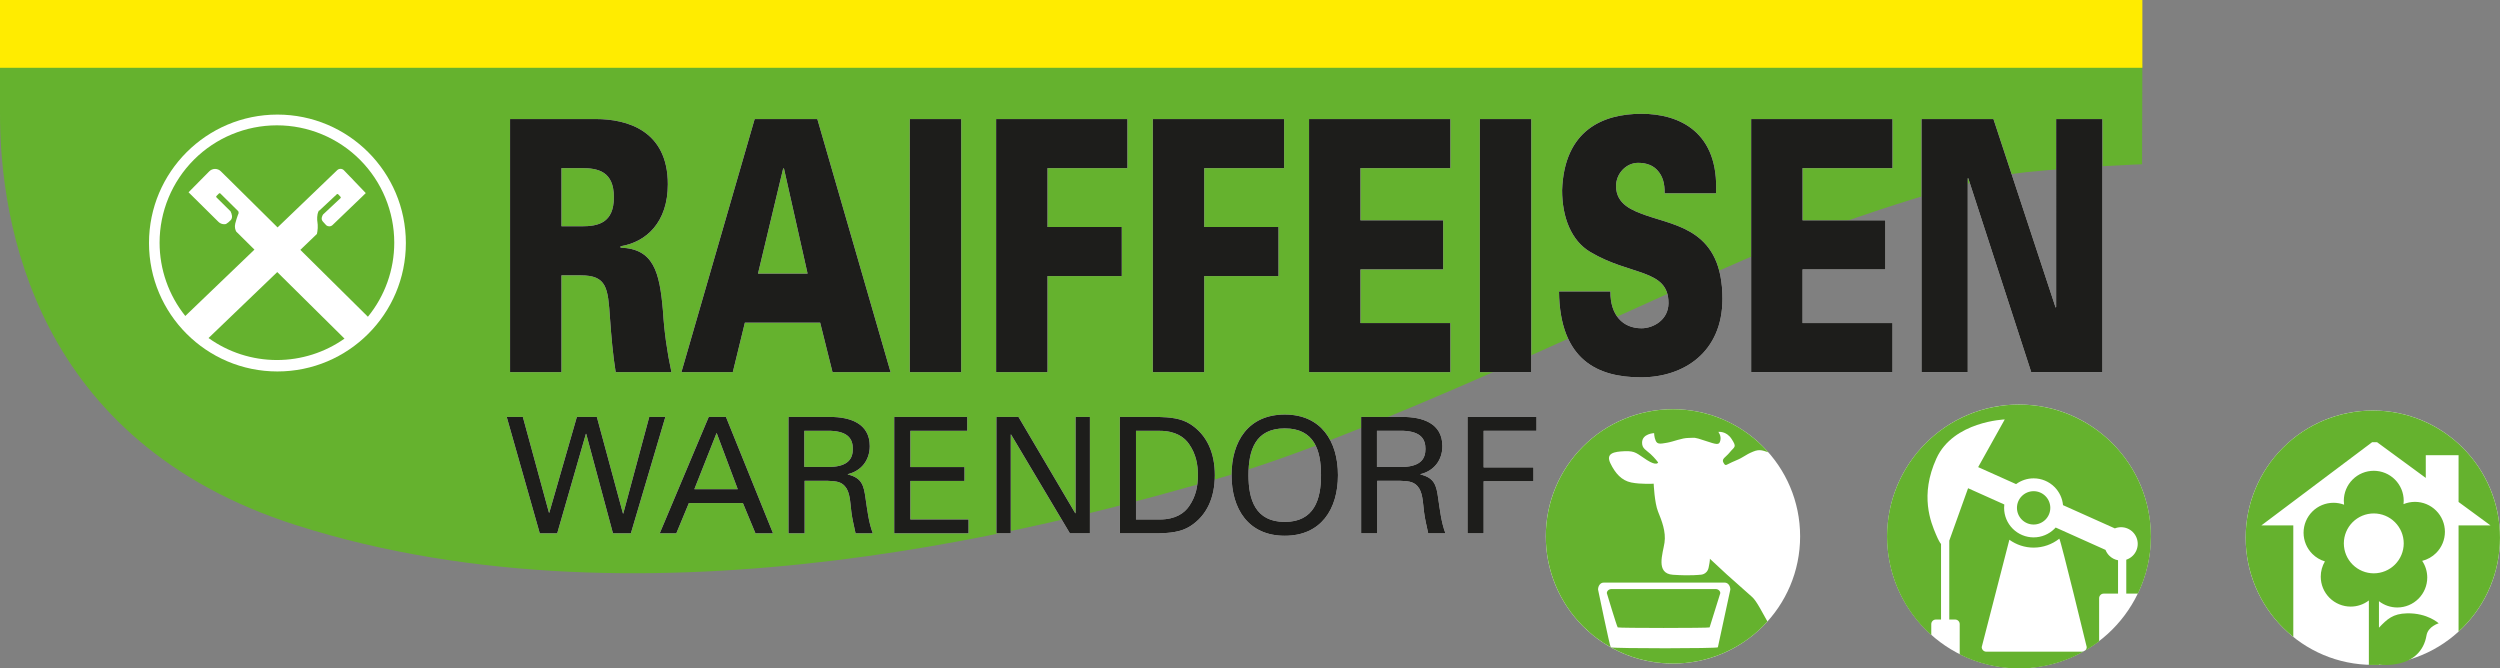
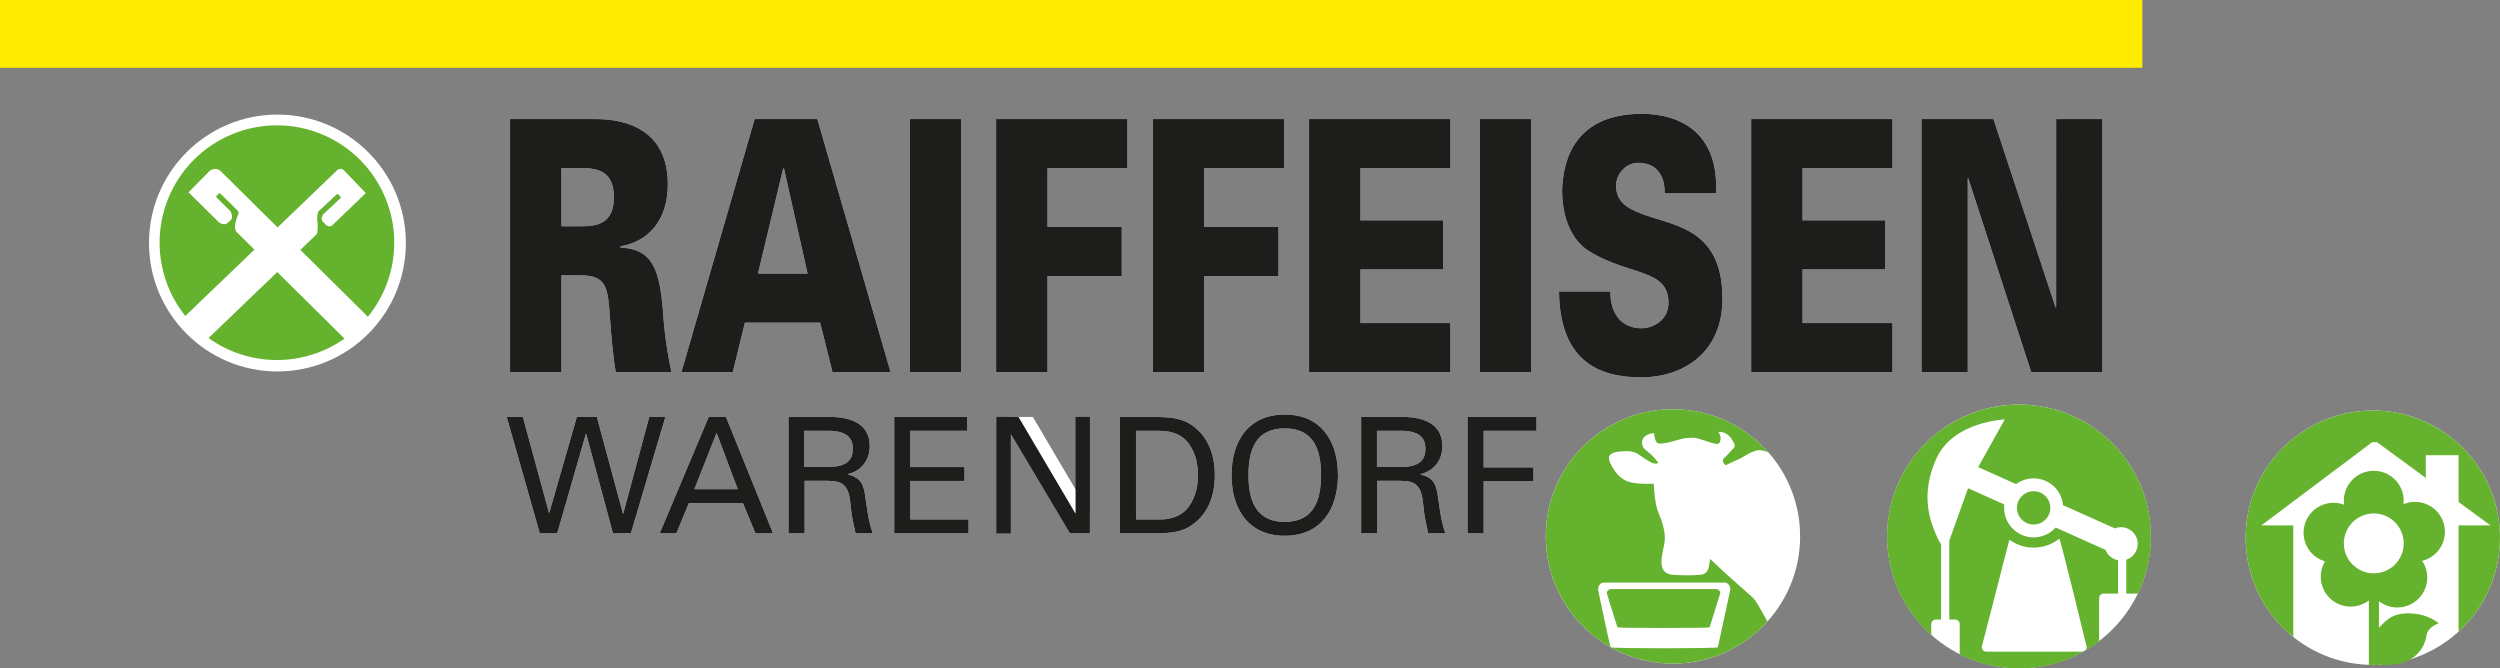
<svg xmlns="http://www.w3.org/2000/svg" version="1.1" id="Ebene_1" x="0px" y="0px" viewBox="0 0 1416.64 378.79" style="enable-background:new 0 0 1416.64 378.79;" xml:space="preserve">
  <rect x="0" y="0" width="1416.64" height="378.79" fill="#808080" stroke="none" />
  <style type="text/css">
	.st0{fill-rule:evenodd;clip-rule:evenodd;fill:#FFFFFF;}
	.st1{fill-rule:evenodd;clip-rule:evenodd;fill:#65B22E;}
	.st2{fill-rule:evenodd;clip-rule:evenodd;fill:#FFEC00;}
	.st3{fill-rule:evenodd;clip-rule:evenodd;fill:#1D1D1B;}
</style>
  <circle class="st0" cx="1344.58" cy="304.69" r="72.06" />
  <circle class="st0" cx="1144.07" cy="303.95" r="74.71" />
  <circle class="st0" cx="947.99" cy="303.95" r="72.06" />
-   <path class="st1" d="M18.12,23l1195.86,13.35l-0.17,56.73c0,0-33.06,1.18-65.61,4.48c-32.54,3.3-92.69,23.89-137.28,40.31  c-44.59,16.42-223.18,104.74-314.09,131.37c-90.91,26.63-327.62,92.56-529,28.36C19.42,250.29-0.03,126.16,0,64.13  c0.01-22.14,0-36.5,0-36.5L18.12,23z" />
  <rect x="0" class="st2" width="1213.99" height="38.41" />
  <path class="st0" d="M318.15,128.23h11.36c9.32,0,18.34-1.79,18.34-16.48c0-14.7-9.03-16.49-18.34-16.49h-11.36V128.23  L318.15,128.23z M318.15,156.04v54.82h-29.12V67.46h48.63c17.77,0,40.77,6.55,40.77,36.94c0,21.45-12.09,32.77-26.79,35.15v0.79  c18.64,0.6,22.13,13.51,24.02,35.75c0.73,11.92,2.33,23.24,4.81,34.76h-31.6c-1.6-9.93-2.48-20.26-3.2-30.39  c-1.17-17.28-1.75-24.43-16.6-24.43H318.15L318.15,156.04z M415.25,210.86h-29.12l41.5-143.4h35.52l41.5,143.4h-32.91l-6.99-28.01  h-42.66L415.25,210.86z M429.52,155.04h28.1l-13.39-59.58h-0.44L429.52,155.04z M544.67,210.86h-29.12V67.46h29.12V210.86z   M593.58,156.44v54.42h-29.12V67.46h74.4v27.81h-45.28v33.37h42.08v27.81H593.58z M682.38,156.44v54.42h-29.12V67.46h74.4v27.81  h-45.28v33.37h42.08v27.81H682.38z M821.86,210.86h-80.08V67.46h80.08v27.81h-50.96v29.59h46.88v27.8h-46.88v30.39h50.96V210.86z   M867.7,210.86h-29.12V67.46h29.12V210.86z M972.38,109.56h-29.12c0.15-5.56-1.16-9.73-3.78-12.71c-2.48-2.98-6.26-4.57-11.21-4.57  c-6.7,0-12.52,5.96-12.52,13.11c0,10.52,9.32,13.9,17.04,16.68c17.62,6.16,43.25,8.54,43.25,47.27c0,30.19-21.84,44.49-46.16,44.49  c-24.46,0-46.01-9.73-46.45-48.66h29.12c-0.14,13.51,7.14,20.85,17.62,20.85c6.7,0,15.29-4.77,15.29-14.3  c0-19.46-21.55-15.29-44.41-28.99c-10.63-6.36-15.87-19.46-15.87-34.96c1.17-33.96,23-43.29,44.99-43.29  C951.85,64.48,974.13,75,972.38,109.56L972.38,109.56z M1072.39,210.86h-80.08V67.46h80.08v27.81h-50.96v29.59h46.89v27.8h-46.89  v30.39h50.96V210.86z M1088.83,210.86V67.46h40.77l35.24,106.85l0.29-0.4V67.46h26.21v143.4H1151l-35.67-109.83h-0.29v109.83  H1088.83z" />
-   <path class="st0" d="M305.87,302.23l-18.73-65.96h9.14l14.8,54.26h0.18l15.62-54.26h11.33l14.8,54.72h0.18l14.71-54.72h9.13  l-19.55,65.96h-10.14l-15.16-56.37h-0.18l-16.26,56.37H305.87z M383.24,302.23h-9.41l27.77-65.96h9.77l26.68,65.96h-9.96  l-7.13-17.18h-30.6L383.24,302.23z M406.08,245.31l-12.61,31.88h24.57L406.08,245.31z M455.76,244.13v20.46h15.07  c10.14-0.46,12.43-5.03,12.43-10.23c0-5.21-2.28-9.78-12.43-10.23H455.76L455.76,244.13z M468.73,272.44h-12.79v29.78h-9.13v-65.96  h23.57c11.05,0,22.47,3.47,22.47,16.53c0,7.95-4.75,14.07-12.43,15.89v0.18c7.95,1.92,9.04,6.12,10.05,13.52  c1,6.58,1.74,13.61,4.11,19.82h-9.77c-0.82-3.93-1.92-8.22-2.38-12.15c-0.73-5.94-0.73-11.33-3.74-14.62  C476.04,272.44,472.39,272.72,468.73,272.44L468.73,272.44z M548.83,302.23h-42.11v-65.96h41.38v7.85h-32.25v20.55h30.69v7.85  h-30.69v21.83h32.98V302.23z M609.47,236.27h8.13v65.96h-11.33l-33.34-56h-0.18v56h-8.13v-65.96h12.52l32.16,54.54h0.18V236.27z   M643.71,244.13v50.24h13.34c9.23,0,14.16-3.74,16.72-7.49c3.93-5.67,5.03-11.51,5.03-17.63c0-6.12-1.1-11.97-5.03-17.63  c-2.56-3.74-7.49-7.49-16.72-7.49H643.71L643.71,244.13z M634.58,302.23v-65.96h21.92c6.12,0.18,12.61,0.64,17.91,4.02  c9.59,6.12,13.98,16.44,13.98,28.96c0,12.52-4.38,22.84-13.98,28.96c-5.3,3.38-11.79,3.84-17.91,4.02H634.58L634.58,302.23z   M697.87,269.25c0-19.28,9.59-34.35,30.15-34.35c20.55,0,30.14,15.07,30.14,34.35s-9.59,34.35-30.14,34.35  C707.46,303.6,697.87,288.52,697.87,269.25L697.87,269.25z M707.46,269.25c0,13.7,3.84,26.49,20.56,26.49  c16.72,0,20.55-12.79,20.55-26.49c0-14.07-3.83-26.49-20.55-26.49C711.3,242.76,707.46,255.18,707.46,269.25L707.46,269.25z   M780.25,244.13v20.46h15.07c10.14-0.46,12.42-5.03,12.42-10.23c0-5.21-2.28-9.78-12.42-10.23H780.25L780.25,244.13z M793.22,272.44  h-12.79v29.78h-9.13v-65.96h23.57c11.05,0,22.47,3.47,22.47,16.53c0,7.95-4.75,14.07-12.43,15.89v0.18  c7.95,1.92,9.04,6.12,10.05,13.52c1,6.58,1.73,13.61,4.11,19.82h-9.77c-0.82-3.93-1.92-8.22-2.37-12.15  c-0.73-5.94-0.73-11.33-3.75-14.62C800.53,272.44,796.87,272.72,793.22,272.44L793.22,272.44z M840.71,302.23h-9.13v-65.96h39.1  v7.85h-29.96v20.74h28.23v7.86h-28.23V302.23z" />
+   <path class="st0" d="M305.87,302.23l-18.73-65.96h9.14l14.8,54.26h0.18l15.62-54.26h11.33l14.8,54.72h0.18l14.71-54.72h9.13  l-19.55,65.96h-10.14l-15.16-56.37h-0.18l-16.26,56.37H305.87z M383.24,302.23h-9.41l27.77-65.96h9.77l26.68,65.96h-9.96  l-7.13-17.18h-30.6L383.24,302.23z M406.08,245.31l-12.61,31.88h24.57L406.08,245.31z M455.76,244.13v20.46h15.07  c10.14-0.46,12.43-5.03,12.43-10.23c0-5.21-2.28-9.78-12.43-10.23H455.76L455.76,244.13z M468.73,272.44h-12.79v29.78h-9.13v-65.96  h23.57c11.05,0,22.47,3.47,22.47,16.53c0,7.95-4.75,14.07-12.43,15.89v0.18c7.95,1.92,9.04,6.12,10.05,13.52  c1,6.58,1.74,13.61,4.11,19.82h-9.77c-0.82-3.93-1.92-8.22-2.38-12.15c-0.73-5.94-0.73-11.33-3.74-14.62  C476.04,272.44,472.39,272.72,468.73,272.44L468.73,272.44z M548.83,302.23h-42.11v-65.96h41.38v7.85h-32.25v20.55h30.69v7.85  h-30.69v21.83h32.98V302.23z M609.47,236.27h8.13v65.96h-11.33l-33.34-56h-0.18v56v-65.96h12.52l32.16,54.54h0.18V236.27z   M643.71,244.13v50.24h13.34c9.23,0,14.16-3.74,16.72-7.49c3.93-5.67,5.03-11.51,5.03-17.63c0-6.12-1.1-11.97-5.03-17.63  c-2.56-3.74-7.49-7.49-16.72-7.49H643.71L643.71,244.13z M634.58,302.23v-65.96h21.92c6.12,0.18,12.61,0.64,17.91,4.02  c9.59,6.12,13.98,16.44,13.98,28.96c0,12.52-4.38,22.84-13.98,28.96c-5.3,3.38-11.79,3.84-17.91,4.02H634.58L634.58,302.23z   M697.87,269.25c0-19.28,9.59-34.35,30.15-34.35c20.55,0,30.14,15.07,30.14,34.35s-9.59,34.35-30.14,34.35  C707.46,303.6,697.87,288.52,697.87,269.25L697.87,269.25z M707.46,269.25c0,13.7,3.84,26.49,20.56,26.49  c16.72,0,20.55-12.79,20.55-26.49c0-14.07-3.83-26.49-20.55-26.49C711.3,242.76,707.46,255.18,707.46,269.25L707.46,269.25z   M780.25,244.13v20.46h15.07c10.14-0.46,12.42-5.03,12.42-10.23c0-5.21-2.28-9.78-12.42-10.23H780.25L780.25,244.13z M793.22,272.44  h-12.79v29.78h-9.13v-65.96h23.57c11.05,0,22.47,3.47,22.47,16.53c0,7.95-4.75,14.07-12.43,15.89v0.18  c7.95,1.92,9.04,6.12,10.05,13.52c1,6.58,1.73,13.61,4.11,19.82h-9.77c-0.82-3.93-1.92-8.22-2.37-12.15  c-0.73-5.94-0.73-11.33-3.75-14.62C800.53,272.44,796.87,272.72,793.22,272.44L793.22,272.44z M840.71,302.23h-9.13v-65.96h39.1  v7.85h-29.96v20.74h28.23v7.86h-28.23V302.23z" />
  <path class="st3" d="M318.15,128.23h11.36c9.32,0,18.34-1.79,18.34-16.48c0-14.7-9.03-16.49-18.34-16.49h-11.36V128.23  L318.15,128.23z M318.15,156.04v54.82h-29.12V67.46h48.63c17.77,0,40.77,6.55,40.77,36.94c0,21.45-12.09,32.77-26.79,35.15v0.79  c18.64,0.6,22.13,13.51,24.02,35.75c0.73,11.92,2.33,23.24,4.81,34.76h-31.6c-1.6-9.93-2.48-20.26-3.2-30.39  c-1.17-17.28-1.75-24.43-16.6-24.43H318.15L318.15,156.04z M415.25,210.86h-29.12l41.5-143.4h35.52l41.5,143.4h-32.91l-6.99-28.01  h-42.66L415.25,210.86z M429.52,155.04h28.1l-13.39-59.58h-0.44L429.52,155.04z M544.67,210.86h-29.12V67.46h29.12V210.86z   M593.58,156.44v54.42h-29.12V67.46h74.4v27.81h-45.28v33.37h42.08v27.81H593.58z M682.38,156.44v54.42h-29.12V67.46h74.4v27.81  h-45.28v33.37h42.08v27.81H682.38z M821.86,210.86h-80.08V67.46h80.08v27.81h-50.96v29.59h46.88v27.8h-46.88v30.39h50.96V210.86z   M867.7,210.86h-29.12V67.46h29.12V210.86z M972.38,109.56h-29.12c0.15-5.56-1.16-9.73-3.78-12.71c-2.48-2.98-6.26-4.57-11.21-4.57  c-6.7,0-12.52,5.96-12.52,13.11c0,10.52,9.32,13.9,17.04,16.68c17.62,6.16,43.25,8.54,43.25,47.27c0,30.19-21.84,44.49-46.16,44.49  c-24.46,0-46.01-9.73-46.45-48.66h29.12c-0.14,13.51,7.14,20.85,17.62,20.85c6.7,0,15.29-4.77,15.29-14.3  c0-19.46-21.55-15.29-44.41-28.99c-10.63-6.36-15.87-19.46-15.87-34.96c1.17-33.96,23-43.29,44.99-43.29  C951.85,64.48,974.13,75,972.38,109.56L972.38,109.56z M1072.39,210.86h-80.08V67.46h80.08v27.81h-50.96v29.59h46.89v27.8h-46.89  v30.39h50.96V210.86z M1088.83,210.86V67.46h40.77l35.24,106.85l0.29-0.4V67.46h26.21v143.4H1151l-35.67-109.83h-0.29v109.83  H1088.83z" />
  <path class="st3" d="M305.87,302.23l-18.73-65.96h9.14l14.8,54.26h0.18l15.62-54.26h11.33l14.8,54.72h0.18l14.71-54.72h9.13  l-19.55,65.96h-10.14l-15.16-56.37h-0.18l-16.26,56.37H305.87z M383.24,302.23h-9.41l27.77-65.96h9.77l26.68,65.96h-9.96  l-7.13-17.18h-30.6L383.24,302.23z M406.08,245.31l-12.61,31.88h24.57L406.08,245.31z M455.76,244.13v20.46h15.07  c10.14-0.46,12.43-5.03,12.43-10.23c0-5.21-2.28-9.78-12.43-10.23H455.76L455.76,244.13z M468.73,272.44h-12.79v29.78h-9.13v-65.96  h23.57c11.05,0,22.47,3.47,22.47,16.53c0,7.95-4.75,14.07-12.43,15.89v0.18c7.95,1.92,9.04,6.12,10.05,13.52  c1,6.58,1.74,13.61,4.11,19.82h-9.77c-0.82-3.93-1.92-8.22-2.38-12.15c-0.73-5.94-0.73-11.33-3.74-14.62  C476.04,272.44,472.39,272.72,468.73,272.44L468.73,272.44z M548.83,302.23h-42.11v-65.96h41.38v7.85h-32.25v20.55h30.69v7.85  h-30.69v21.83h32.98V302.23z M609.47,236.27h8.13v65.96h-11.33l-33.34-56h-0.18v56h-8.13v-65.96h12.52l32.16,54.54h0.18V236.27z   M643.71,244.13v50.24h13.34c9.23,0,14.16-3.74,16.72-7.49c3.93-5.67,5.03-11.51,5.03-17.63c0-6.12-1.1-11.97-5.03-17.63  c-2.56-3.74-7.49-7.49-16.72-7.49H643.71L643.71,244.13z M634.58,302.23v-65.96h21.92c6.12,0.18,12.61,0.64,17.91,4.02  c9.59,6.12,13.98,16.44,13.98,28.96c0,12.52-4.38,22.84-13.98,28.96c-5.3,3.38-11.79,3.84-17.91,4.02H634.58L634.58,302.23z   M697.87,269.25c0-19.28,9.59-34.35,30.15-34.35c20.55,0,30.14,15.07,30.14,34.35s-9.59,34.35-30.14,34.35  C707.46,303.6,697.87,288.52,697.87,269.25L697.87,269.25z M707.46,269.25c0,13.7,3.84,26.49,20.56,26.49  c16.72,0,20.55-12.79,20.55-26.49c0-14.07-3.83-26.49-20.55-26.49C711.3,242.76,707.46,255.18,707.46,269.25L707.46,269.25z   M780.25,244.13v20.46h15.07c10.14-0.46,12.42-5.03,12.42-10.23c0-5.21-2.28-9.78-12.42-10.23H780.25L780.25,244.13z M793.22,272.44  h-12.79v29.78h-9.13v-65.96h23.57c11.05,0,22.47,3.47,22.47,16.53c0,7.95-4.75,14.07-12.43,15.89v0.18  c7.95,1.92,9.04,6.12,10.05,13.52c1,6.58,1.73,13.61,4.11,19.82h-9.77c-0.82-3.93-1.92-8.22-2.37-12.15  c-0.73-5.94-0.73-11.33-3.75-14.62C800.53,272.44,796.87,272.72,793.22,272.44L793.22,272.44z M840.71,302.23h-9.13v-65.96h39.1  v7.85h-29.96v20.74h28.23v7.86h-28.23V302.23z" />
  <path class="st0" d="M229.99,137.71c0,40.18-32.61,72.78-72.78,72.78s-72.78-32.61-72.78-72.78c0-40.18,32.61-72.78,72.78-72.78  S229.99,97.53,229.99,137.71L229.99,137.71z" />
  <path class="st1" d="M156.92,204.01c-13.99,0-27.53-4.41-38.75-12.46l38.94-37.38l38.1,37.71  C184.08,199.72,170.72,204.01,156.92,204.01L156.92,204.01z M90.43,137.51c0-17.64,7.01-34.55,19.47-47.02  c12.47-12.47,29.38-19.47,47.02-19.47c17.64,0,34.55,7.01,47.02,19.47c12.47,12.47,19.47,29.38,19.47,47.02  c0,15.36-5.31,30.18-14.93,41.98l-38.29-37.9l9.39-9.01c0.2-0.87,0.39-1.99,0.46-3.3c0.15-3.14-0.45-3.59-0.3-6.28  c0.15-2.69,1.05-3.74,1.05-3.74l0.14,0.11l9.93-9.3c0.1-0.1,0.25-0.15,0.39-0.15c0.14,0.01,0.28,0.07,0.38,0.17l1.34,1.44  c0.1,0.1,0.15,0.24,0.14,0.39c0,0.14-0.07,0.28-0.17,0.38l-8.86,8.3l-0.99,0.92c-0.48,0.73-1.49,2.61-0.07,4.09l1.87,2.05  c0.46,0.37,1.04,0.58,1.64,0.6c0.72,0.01,1.42-0.26,1.93-0.76l16.88-16.2c0.07-0.07,0.14-0.14,0.2-0.22l1.74-1.67l-1.71-1.78  c-0.05-0.06-0.1-0.12-0.15-0.17l-4.99-5.2c-0.15-0.18-0.3-0.36-0.47-0.53l-1.28-1.33c-0.16-0.17-0.34-0.34-0.51-0.49l-3.27-3.41  c-0.5-0.52-1.18-0.82-1.9-0.83c-0.72-0.01-1.42,0.26-1.93,0.76l-16.88,16.21l-0.08,0.08l-16.82,16.14l-28.97-28.68  c-0.15-0.15-0.3-0.29-0.46-0.43l-2.73-2.7c-0.87-0.86-2.05-1.34-3.28-1.34c-1.22,0.01-2.4,0.5-3.26,1.37l-8.49,8.58l-0.16,0.17  l-3.09,3.12l8.33,8.24l8.61,8.52c0.87,0.86,2.05,1.34,3.27,1.34c0.34,0,0.66-0.04,0.99-0.11c0.88-0.55,1.87-1.29,2.72-2.23  c1.25-1.39,0.62-3.48-0.12-4.97l-7.99-7.9c-0.1-0.1-0.16-0.25-0.16-0.39c0-0.14,0.05-0.29,0.16-0.39l1.42-1.43  c0.1-0.1,0.25-0.17,0.39-0.17c0.15,0,0.29,0.06,0.39,0.16l10.13,10.03c0.1,0.1,0.17,0.25,0.17,0.39c0,0.12-0.04,0.23-0.1,0.33  l0.28,0.12c0,0-1.16,2.72-2.02,6.16c-0.51,2.03,0.03,3.61,0.55,4.57l10.32,10.22L105,179.05C95.61,167.31,90.43,152.68,90.43,137.51  L90.43,137.51z" />
  <path class="st1" d="M1144.07,378.79c-11.78,0-23.26-2.78-33.59-7.97v-17.18c0-0.68-0.27-1.34-0.76-1.82  c-0.48-0.48-1.14-0.76-1.82-0.76h-3.33v-44.7l10.65-29.71l20.53,9.21c-0.08,0.63-0.11,1.28-0.11,1.92c0,4.44,1.76,8.69,4.9,11.83  c3.14,3.14,7.39,4.9,11.83,4.9c4.44,0,8.69-1.76,11.83-4.9l0.65-0.69l28.25,12.68c0.47,1.22,1.19,2.33,2.13,3.27  c1.36,1.36,3.1,2.27,4.97,2.61v18.9h-8.14c-0.69,0-1.34,0.27-1.82,0.76c-0.48,0.48-0.76,1.14-0.76,1.82v24.47  C1176.51,373.34,1160.57,378.79,1144.07,378.79L1144.07,378.79z M1091.2,356.89c-14.02-14.02-21.9-33.04-21.9-52.87  c0-19.83,7.88-38.85,21.9-52.87c14.02-14.02,33.04-21.9,52.87-21.9c19.83,0,38.85,7.88,52.87,21.9  c14.02,14.02,21.9,33.04,21.9,52.87c0,11.31-2.56,22.36-7.37,32.36h-6.6v-19.22c1.39-0.46,2.67-1.24,3.72-2.29  c1.77-1.77,2.77-4.18,2.77-6.68c0-2.51-1-4.91-2.77-6.68c-1.77-1.77-4.18-2.77-6.68-2.77c-1.21,0-2.4,0.23-3.51,0.68l-29.37-13.17  c-0.36-3.87-2.06-7.52-4.83-10.29c-3.14-3.14-7.39-4.9-11.83-4.9c-3.6,0-7.08,1.16-9.94,3.27l-21.49-9.63l15.07-27.02  c0,0-29.1,1.04-38.71,22.08c-9.61,21.05-3.12,36.33-0.26,43.11c1.4,3.32,2.3,4.77,2.86,5.38v42.82h-2.95  c-0.68,0-1.34,0.27-1.82,0.76c-0.48,0.48-0.76,1.14-0.76,1.82v6.24C1093.29,358.92,1092.23,357.92,1091.2,356.89L1091.2,356.89z   M1152.37,297.23c-2.51,0-4.91-1-6.68-2.77c-1.77-1.77-2.77-4.18-2.77-6.68c0-2.51,0.99-4.91,2.77-6.68  c1.77-1.77,4.18-2.77,6.68-2.77c2.51,0,4.91,1,6.68,2.77c1.77,1.77,2.77,4.18,2.77,6.68c0,2.51-1,4.91-2.77,6.68  C1157.28,296.23,1154.88,297.23,1152.37,297.23L1152.37,297.23z M1123.71,368.51c0.48,0.49,1.14,0.77,1.82,0.77h54.35  c0.68,0,1.34-0.27,1.82-0.77c0.48-0.49,0.76-1.16,0.76-1.85c0,0-14.46-59.68-15.53-61.42c-4.14,3.27-9.26,5.07-14.56,5.07  c-4.96,0-9.76-1.58-13.75-4.46l-15.66,60.81C1122.96,367.35,1123.23,368.01,1123.71,368.51L1123.71,368.51z" />
  <path class="st1" d="M947.99,376.01c-12.44,0-24.54-3.22-35.2-9.18c2.24,0.7,60.07,0.69,60.65-0.03l7.07-32.73  c0-1.04-0.33-2.03-0.91-2.77c-0.58-0.73-1.37-1.15-2.19-1.15h-68.77c-0.82,0-1.61,0.41-2.19,1.15c-0.58,0.74-0.91,1.73-0.91,2.77  c0,0,6.58,31.84,7.19,32.72c-5.7-3.2-10.98-7.18-15.68-11.88c-13.51-13.51-21.11-31.85-21.11-50.96s7.59-37.44,21.11-50.95  c13.51-13.51,31.84-21.11,50.95-21.11c19.11,0,37.44,7.59,50.95,21.11c1.07,1.07,2.11,2.18,3.11,3.31c-2.96-0.9-4.79-1.98-8.59-0.42  c-5,2.05-4.73,2.96-10.23,5.23c-5.5,2.27-5.23,3.41-6.59,1.14c-1.37-2.28,1.24-3.1,3.41-5.8c2.84-3.53,4.32-2.85,1.14-7.74  c-3.03-4.65-7.5-3.98-7.5-3.98s1.79,2.16,1.13,4.89c-0.65,2.73-1.82,2.39-8.64,0.12c-6.82-2.28-5.46-1.59-9.32-1.59  c-3.87,0-8.41,2.05-12.28,2.73c-3.87,0.68-5.46,0.91-6.37-1.13c-0.91-2.05-0.91-4.32-0.91-4.32s-6.84,0.23-6.82,5.46  c0.01,3.3,2.28,4.09,4.78,6.37s4.32,4.78,4.32,4.78s-0.68,2.27-6.37-1.37c-5.69-3.64-6.37-5.23-12.51-5  c-6.14,0.23-10.91,1.13-8.19,6.82c2.73,5.68,6.37,9.8,11.82,10.91c5.46,1.11,12.73,0.68,12.73,0.68s0.44,10.87,2.5,15.89  c2.06,5.02,4.55,11.39,3.63,17.53c-0.91,6.14-5.23,17.51,4.78,18.19c10,0.68,15.23,0,15.23,0s4.09,0.23,5-4.09  c0.91-4.32,0.68-5,0.68-5l9.55,8.87l14.32,12.73c2.68,2.24,6.39,9.93,8.77,13.97l-2.6,2.74  C985.43,368.42,967.1,376.01,947.99,376.01L947.99,376.01z M916.7,355.52c-0.5-0.44-6.18-19.41-6.18-19.41  c0-0.62,0.28-1.21,0.78-1.64c0.5-0.44,1.17-0.68,1.88-0.68h58.98c0.71,0,1.38,0.24,1.88,0.68c0.5,0.43,0.78,1.03,0.78,1.64  l-6.06,19.41C968.28,355.95,917.2,355.95,916.7,355.52L916.7,355.52z" />
  <path class="st1" d="M1293.62,355.65c-13.51-13.51-21.1-31.84-21.1-50.96c0-19.11,7.59-37.44,21.1-50.95  c13.51-13.51,31.84-21.1,50.95-21.1s37.44,7.59,50.95,21.1c13.51,13.51,21.11,31.84,21.11,50.95c0,19.11-7.59,37.44-21.11,50.96  l-2.36,2.25v-60.19h18.08l-18.08-13.26v-26.51h-18.58v12.88l-27.62-20.26h-2.76l-62.77,47.16h18.08v63.21  C1297.47,359.28,1295.5,357.52,1293.62,355.65L1293.62,355.65z M1342.33,376.8v-36.55c-2.94,2.25-6.55,3.48-10.3,3.48  c-4.5,0-8.82-1.79-12-4.97c-3.18-3.18-4.97-7.5-4.97-12c0-3.06,0.83-6.04,2.36-8.64c-2.66-0.8-5.12-2.25-7.12-4.25  c-3.18-3.18-4.97-7.5-4.97-12c0-4.5,1.79-8.82,4.97-12c3.18-3.18,7.5-4.97,12-4.97c2.06,0,4.09,0.38,5.99,1.09  c-0.1-0.74-0.15-1.5-0.15-2.25c0-4.5,1.79-8.82,4.97-12c3.18-3.18,7.5-4.97,12-4.97c4.5,0,8.82,1.79,12,4.97  c3.18,3.18,4.97,7.5,4.97,12c0,0.65-0.04,1.29-0.11,1.93c2.04-0.84,4.24-1.29,6.49-1.29c4.5,0,8.82,1.79,12,4.97  c3.18,3.18,4.97,7.5,4.97,12c0,4.5-1.79,8.82-4.97,12c-2.2,2.2-4.94,3.73-7.91,4.47c1.86,2.77,2.87,6.06,2.87,9.44  c0,4.5-1.79,8.82-4.97,12c-3.18,3.18-7.5,4.97-12,4.97c-3.79,0-7.44-1.26-10.4-3.56v15.02c4.64-4.87,7.89-7.96,15.9-8.14  c11.63-0.26,17.96,5.65,17.96,5.65s-6.06,1.71-6.93,6.93c-1.36,8.21-7.39,16.28-22.33,16.68c-1.95,0.05-3.45-0.04-4.61-0.22v0.2  H1342.33L1342.33,376.8z M1333.12,319.91c3.18,3.18,7.5,4.97,12,4.97c4.5,0,8.82-1.79,12-4.97c3.18-3.18,4.97-7.5,4.97-12  c0-4.5-1.79-8.82-4.97-12c-3.18-3.18-7.5-4.97-12-4.97c-4.5,0-8.82,1.79-12,4.97c-3.18,3.18-4.97,7.5-4.97,12  C1328.15,312.41,1329.94,316.73,1333.12,319.91L1333.12,319.91z" />
</svg>